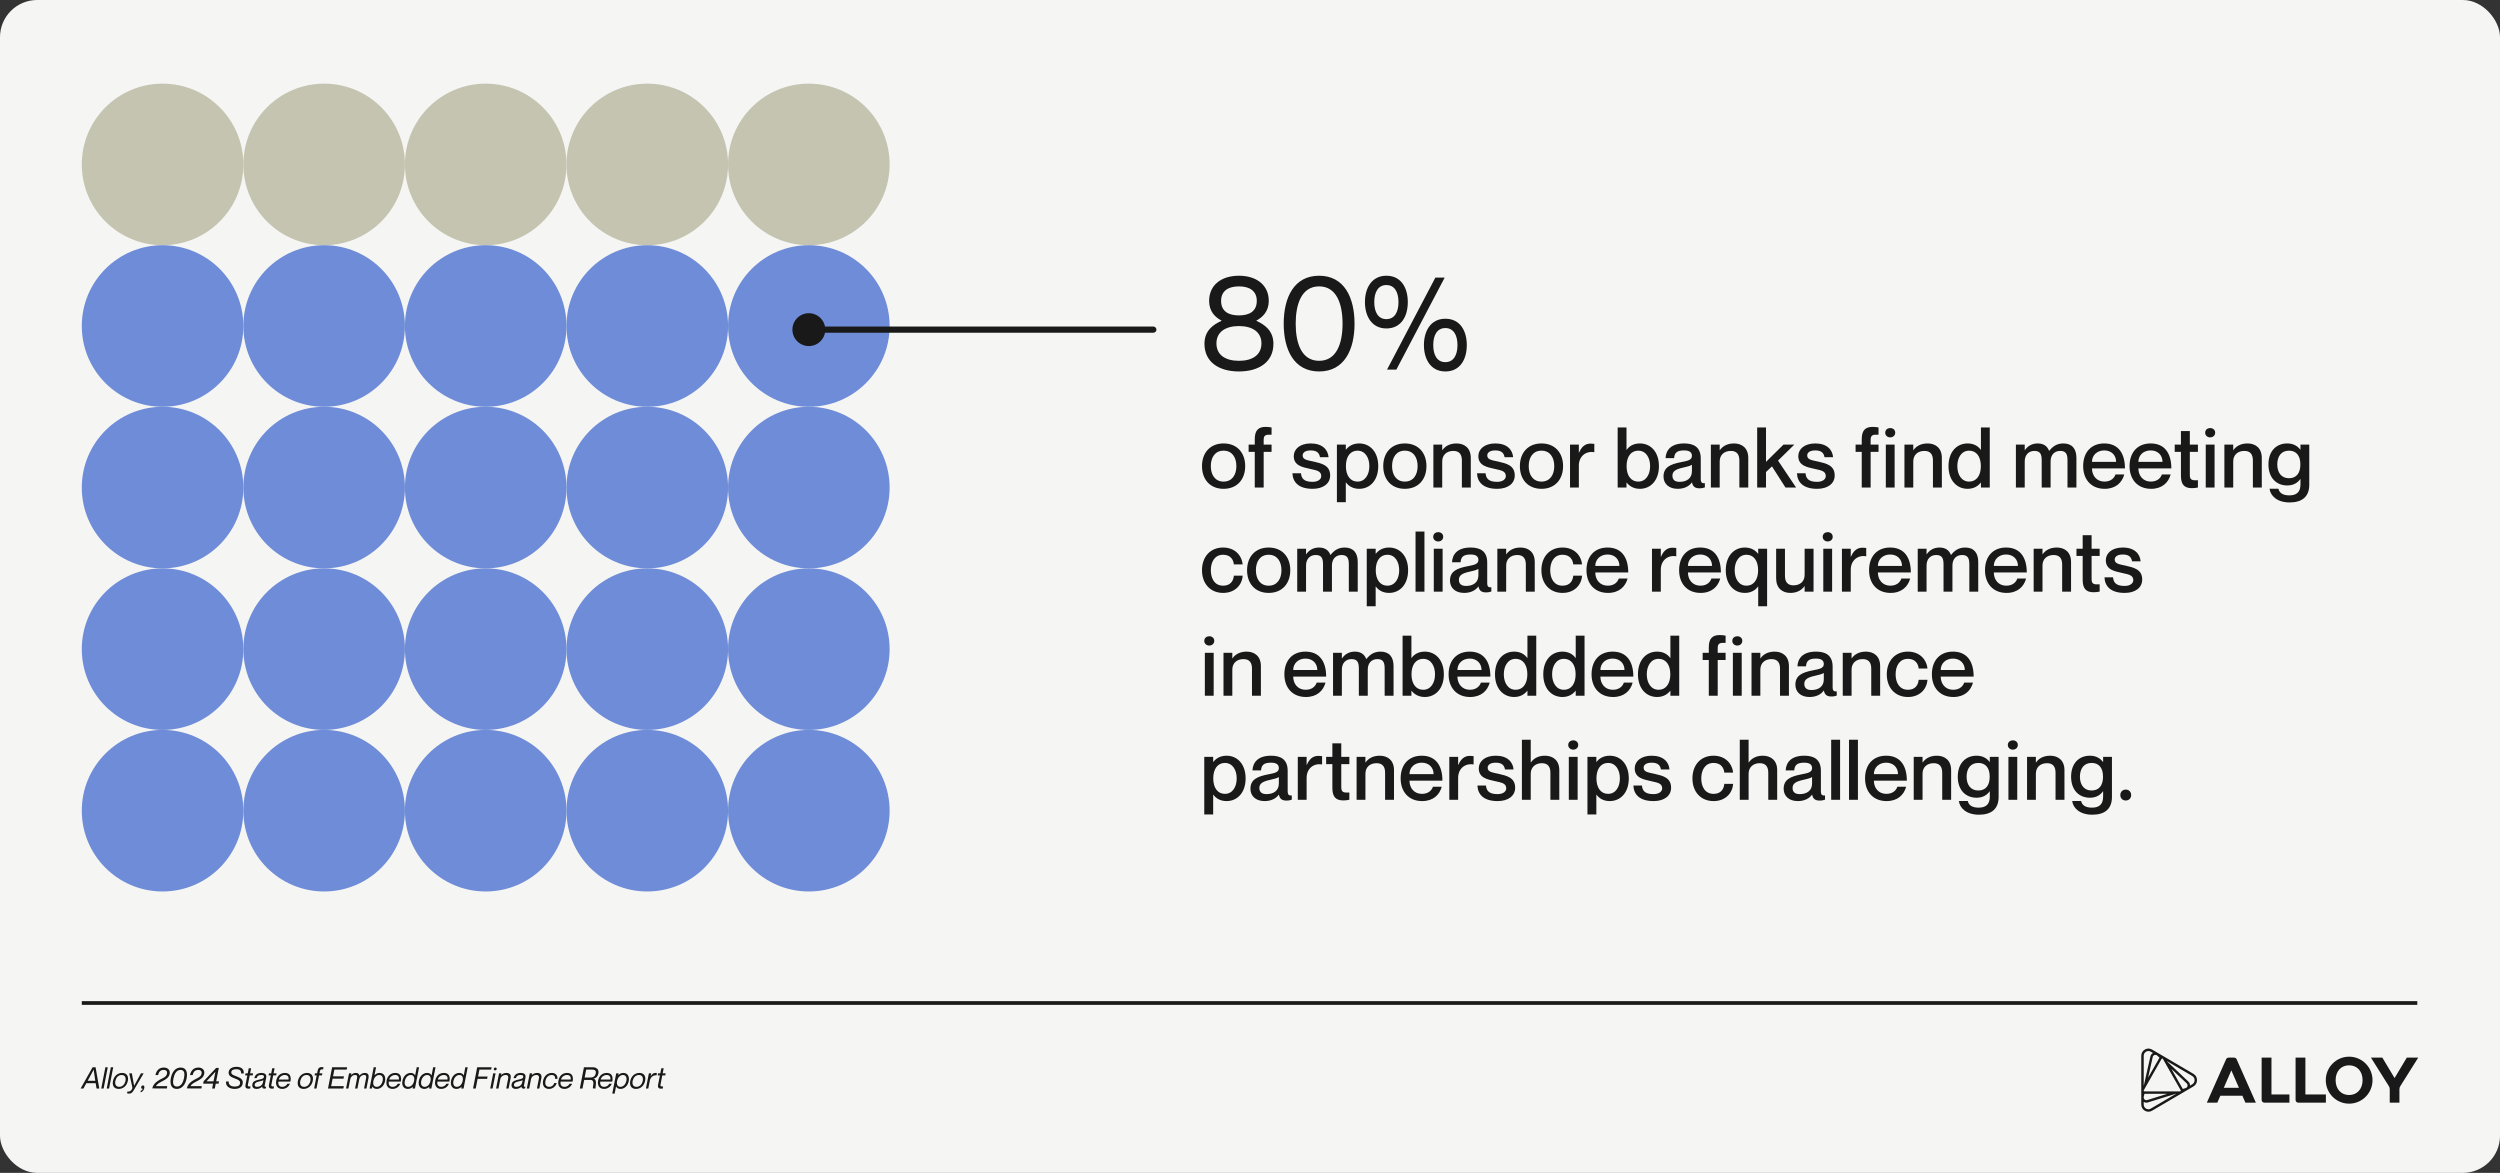
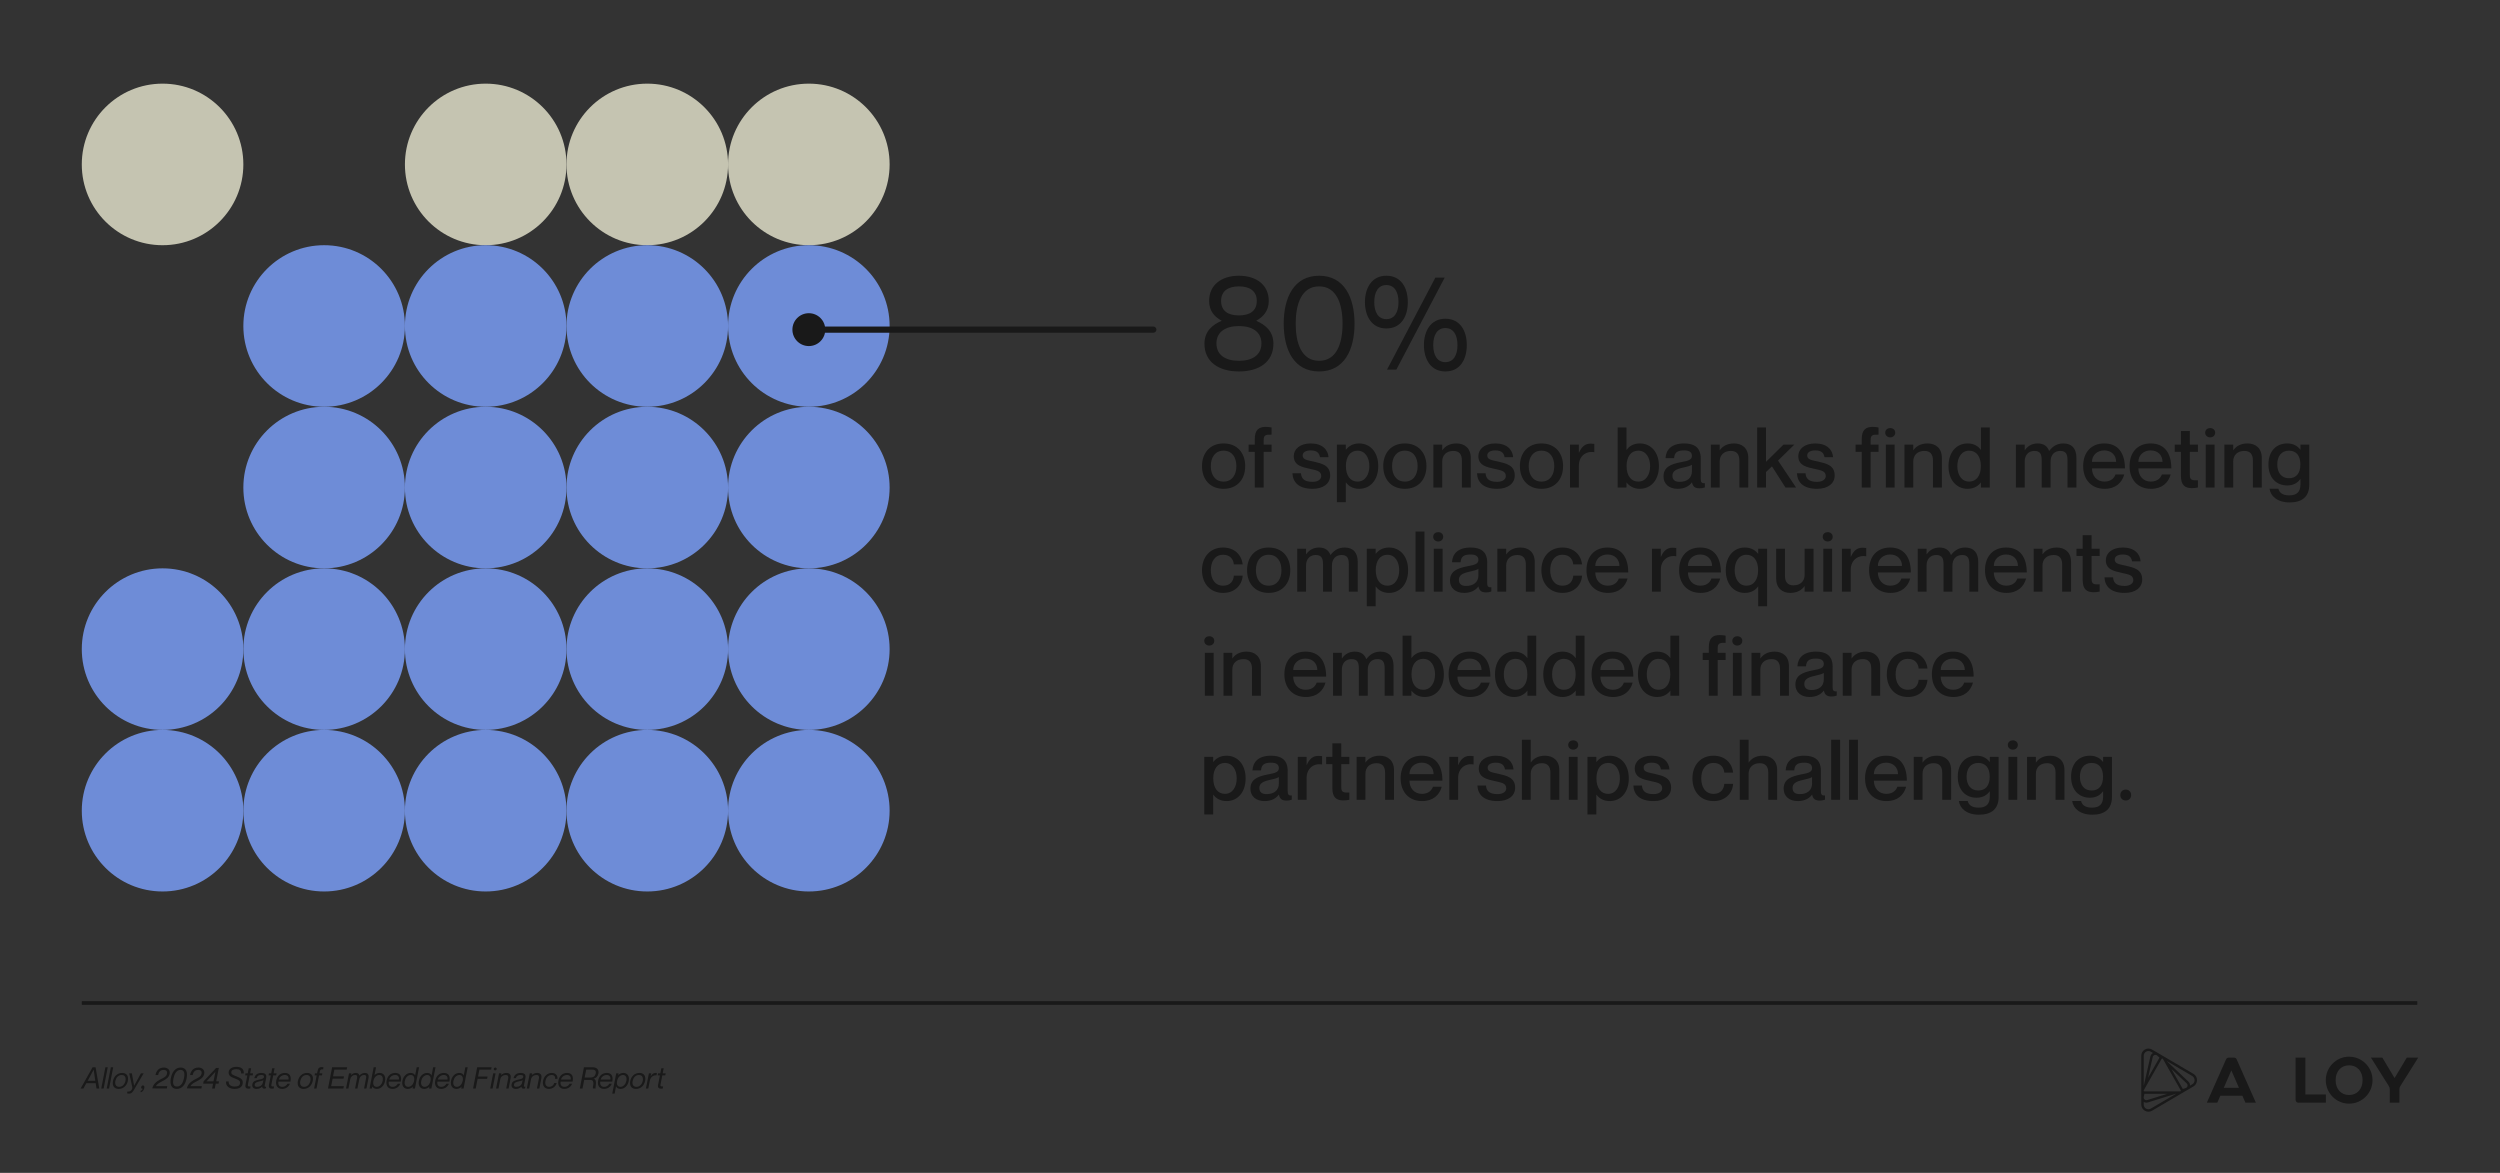
<svg xmlns="http://www.w3.org/2000/svg" width="1345" height="631" viewBox="0 0 1345 631" fill="none">
  <rect x="0" y="0" width="1345" height="631" fill="#333333" stroke="none" />
-   <rect width="1345" height="631" rx="20" fill="#F5F5F3" />
  <path d="M1263.82 589.123C1259.48 589.123 1256.56 585.865 1256.56 581.13C1256.56 576.394 1259.48 573.137 1263.82 573.137C1268.15 573.137 1271.07 576.394 1271.07 581.13C1271.07 585.865 1268.14 589.123 1263.82 589.123ZM1263.82 568.492C1256.88 568.492 1251.27 574.147 1251.27 581.13C1251.27 588.112 1256.88 593.768 1263.82 593.768C1270.75 593.768 1276.42 588.112 1276.42 581.13C1276.42 574.147 1270.73 568.492 1263.82 568.492Z" fill="#191919" />
-   <path d="M1222.05 569.005H1216.76V591.747C1216.76 592.561 1217.41 593.24 1218.23 593.24H1231.71V588.821H1222.05V569.005Z" fill="#191919" />
  <path d="M1240.3 569.005H1235.02V591.747C1235.02 592.561 1235.67 593.24 1236.49 593.24H1251.32V588.821H1240.3V569.005Z" fill="#191919" />
  <path d="M1196.4 585.232L1200.46 575.866L1204.55 585.232H1196.4ZM1201.96 569.005H1198.98C1198.4 569.005 1197.88 569.352 1197.64 569.879L1187.28 593.24H1192.91L1194.54 589.5H1206.4L1208.03 593.24H1213.66L1203.3 569.879C1203.06 569.352 1202.54 569.005 1201.96 569.005Z" fill="#191919" />
  <path d="M1294.85 569.005L1288.28 579.999L1281.7 569.005H1275.57L1285.22 584.372C1285.52 584.855 1285.68 585.398 1285.68 585.971V593.24H1290.89V585.971C1290.89 585.398 1291.05 584.855 1291.35 584.372L1301 569.005H1294.85Z" fill="#191919" />
  <path d="M1154.58 565.808C1155.37 565.34 1156.32 565.34 1157.12 565.808L1158.32 566.516C1157.61 566.893 1157.11 567.557 1156.91 568.371L1153.44 583.754L1153.32 583.965V568.024C1153.31 567.105 1153.78 566.275 1154.58 565.808ZM1153.37 586.936C1153.34 586.876 1153.26 586.71 1153.37 586.529L1156.3 581.356L1162.78 569.955L1162.92 569.698C1163.03 569.517 1163.21 569.487 1163.28 569.487C1163.36 569.487 1163.53 569.502 1163.64 569.698L1164.94 571.991L1173.06 586.272L1173.21 586.529C1173.26 586.604 1173.27 586.665 1173.27 586.74C1173.27 586.83 1173.24 586.906 1173.21 586.951C1173.18 587.011 1173.08 587.162 1172.86 587.162H1170.24H1154.02H1153.72C1153.51 587.147 1153.41 586.996 1153.37 586.936ZM1174.34 585.865L1168.21 575.082L1176.45 582.864C1176.83 583.226 1177 583.769 1176.88 584.297C1176.76 584.825 1176.39 585.232 1175.88 585.398L1174.34 585.865ZM1178.23 584.056C1178.26 583.241 1177.95 582.457 1177.35 581.884L1165.98 571.146L1165.86 570.92L1179.43 578.898C1180.22 579.365 1180.69 580.195 1180.69 581.13C1180.69 582.065 1180.22 582.894 1179.43 583.362L1178.23 584.056ZM1161.8 569.02C1161.8 569.02 1161.8 569.035 1161.8 569.02L1155.67 579.818L1158.17 568.673C1158.29 568.145 1158.66 567.738 1159.17 567.587C1159.67 567.421 1160.21 567.557 1160.59 567.919L1161.8 569.02ZM1153.71 588.474C1153.72 588.474 1153.72 588.474 1153.71 588.474H1165.97L1155.21 591.837C1154.7 592.003 1154.17 591.867 1153.77 591.506C1153.38 591.144 1153.22 590.601 1153.34 590.073L1153.71 588.474ZM1153.31 592.802C1153.99 593.24 1154.81 593.36 1155.59 593.104L1170.44 588.474H1170.69L1157.11 596.437C1156.32 596.904 1155.37 596.904 1154.57 596.437C1153.78 595.969 1153.31 595.14 1153.31 594.205V592.802ZM1157.77 564.646C1156.57 563.938 1155.13 563.938 1153.93 564.646C1152.71 565.355 1152 566.622 1152 568.024V586.71V586.725V586.74V594.205C1152 595.623 1152.71 596.874 1153.93 597.583C1155.13 598.292 1156.57 598.292 1157.77 597.583L1173.69 588.248C1173.7 588.233 1173.72 588.233 1173.73 588.218L1180.08 584.493C1181.29 583.784 1182 582.517 1182 581.115C1182 579.697 1181.29 578.43 1180.08 577.737L1164.16 568.386C1164.14 568.386 1164.14 568.371 1164.13 568.371L1157.77 564.646Z" fill="#191919" />
  <path d="M44 539.615L1300.5 539.615" stroke="#191919" stroke-width="2" />
  <path d="M51.936 585.615L51.488 582.751H46.448L44.88 585.615H43.376L49.824 574.175H51.424L53.408 585.615H51.936ZM50.368 575.503L47.168 581.471H51.264L50.4 575.503H50.368ZM54.471 585.615L56.695 574.175H57.975L55.751 585.615H54.471ZM57.408 585.615L59.633 574.175H60.913L58.688 585.615H57.408ZM63.878 585.839C61.414 585.839 60.294 584.127 60.774 581.631C61.27 579.039 63.174 577.231 65.702 577.231C68.15 577.231 69.27 578.943 68.79 581.439C68.294 584.031 66.39 585.839 63.878 585.839ZM64.134 584.719C65.926 584.719 67.078 583.327 67.478 581.631C67.878 579.839 67.302 578.351 65.446 578.351C63.638 578.351 62.486 579.743 62.086 581.439C61.686 583.231 62.262 584.719 64.134 584.719ZM75.822 577.455H77.278L72.078 586.335C71.55 587.215 70.926 588.367 69.47 588.367C68.91 588.367 68.574 588.255 68.366 588.191L68.526 587.247H68.67C69.358 587.311 69.886 587.231 70.398 586.735C70.814 586.399 71.326 585.695 71.182 584.895L69.518 577.455H70.942L72.142 584.111H72.174L75.822 577.455ZM76.802 585.679C76.257 585.887 75.826 585.551 75.969 584.799C76.082 584.239 76.481 583.967 76.93 583.967C77.553 583.967 77.793 584.511 77.633 585.311C77.474 586.111 76.913 587.439 75.618 587.663L75.698 586.831C76.225 586.719 76.641 586.255 76.802 585.679ZM88.185 574.335C90.105 574.335 91.689 575.583 91.273 577.743C90.553 581.487 85.145 581.711 83.913 584.335H89.993L89.737 585.615L81.929 585.567C82.313 583.567 83.849 582.031 86.089 580.815C88.409 579.647 89.545 579.231 89.865 577.567C90.041 576.687 89.705 575.615 88.057 575.615C86.073 575.615 85.369 576.959 85.065 578.383H83.641C84.089 576.095 85.481 574.335 88.185 574.335ZM95.112 585.839C92.056 585.839 91.304 583.183 91.928 579.999C92.52 576.911 94.216 574.335 97.208 574.335C100.264 574.335 101.016 577.007 100.392 580.191C99.8 583.279 98.104 585.839 95.112 585.839ZM95.224 584.559C97.368 584.559 98.52 582.399 99 579.999C99.448 577.695 99.336 575.615 97.112 575.615C94.952 575.615 93.8 577.791 93.32 580.191C92.872 582.495 92.984 584.559 95.224 584.559ZM106.779 574.335C108.699 574.335 110.283 575.583 109.867 577.743C109.147 581.487 103.739 581.711 102.507 584.335H108.587L108.331 585.615L100.523 585.567C100.907 583.567 102.443 582.031 104.683 580.815C107.003 579.647 108.139 579.231 108.459 577.567C108.635 576.687 108.299 575.615 106.651 575.615C104.667 575.615 103.963 576.959 103.659 578.383H102.235C102.683 576.095 104.075 574.335 106.779 574.335ZM116.068 583.023L115.556 585.615H114.116L114.628 583.023H109.3L109.54 581.743L116.26 574.559H117.716L116.308 581.743H117.828L117.588 583.023H116.068ZM114.868 581.743L115.892 576.639L111.108 581.743H114.868ZM126.925 578.959C129.405 579.919 131.037 580.703 130.525 583.199C130.189 584.815 128.717 585.839 126.173 585.839C123.437 585.839 121.277 584.351 121.629 581.823H123.037C122.893 583.391 123.917 584.559 126.285 584.559C127.981 584.559 128.893 584.079 129.117 583.007C129.405 581.647 128.653 581.071 126.237 580.159C124.637 579.551 122.605 578.815 123.053 576.543C123.389 574.783 125.133 573.951 127.293 573.951C129.773 573.951 131.405 575.247 131.133 577.519H129.725C129.821 575.983 128.973 575.231 127.197 575.231C125.869 575.231 124.669 575.583 124.477 576.575C124.205 578.047 125.421 578.383 126.925 578.959ZM136.169 577.455L135.945 578.575H134.345L133.385 583.535C133.193 584.463 133.657 584.575 134.761 584.495L134.617 585.631C134.313 585.695 133.977 585.711 133.673 585.711C132.553 585.711 131.769 585.231 132.089 583.567L133.065 578.575H131.865L132.089 577.455H133.289L133.817 574.735H135.097L134.569 577.455H136.169ZM143.206 579.855L142.438 583.823C142.31 584.463 142.326 584.767 143.174 584.671L142.998 585.535C142.758 585.631 142.534 585.695 142.278 585.695C141.542 585.695 141.094 585.455 141.046 584.591C140.358 585.343 139.334 585.839 138.038 585.839C136.358 585.839 135.478 584.847 135.766 583.327C136.102 581.615 137.526 581.247 139.686 580.767C141.142 580.447 141.846 580.255 142.006 579.439C142.118 578.847 141.91 578.351 140.63 578.351C139.046 578.351 138.406 578.847 138.086 580.031H136.822C137.206 578.367 138.374 577.231 140.71 577.231C142.294 577.231 143.59 577.887 143.206 579.855ZM141.43 582.415L141.718 581.135C141.43 581.375 140.614 581.583 139.75 581.759C138.07 582.095 137.19 582.527 137.03 583.391C136.87 584.239 137.382 584.719 138.246 584.719C139.798 584.719 141.078 583.967 141.43 582.415ZM148.794 577.455L148.57 578.575H146.97L146.01 583.535C145.818 584.463 146.282 584.575 147.386 584.495L147.242 585.631C146.938 585.695 146.602 585.711 146.298 585.711C145.178 585.711 144.394 585.231 144.714 583.567L145.69 578.575H144.49L144.714 577.455H145.914L146.442 574.735H147.722L147.194 577.455H148.794ZM151.851 584.719C153.515 584.719 154.363 583.615 154.619 583.055H155.979C155.307 584.687 153.819 585.839 151.819 585.839C149.307 585.839 148.107 583.967 148.619 581.359C149.147 578.687 150.939 577.231 153.291 577.231C155.883 577.231 156.827 579.023 156.251 581.919H149.803C149.515 583.391 150.107 584.719 151.851 584.719ZM153.211 578.351C151.643 578.351 150.283 579.487 150.027 580.799H155.211C155.467 579.391 154.811 578.351 153.211 578.351ZM163.363 585.839C160.899 585.839 159.779 584.127 160.259 581.631C160.755 579.039 162.659 577.231 165.187 577.231C167.635 577.231 168.755 578.943 168.275 581.439C167.779 584.031 165.875 585.839 163.363 585.839ZM163.619 584.719C165.411 584.719 166.563 583.327 166.963 581.631C167.363 579.839 166.787 578.351 164.931 578.351C163.123 578.351 161.971 579.743 161.571 581.439C161.171 583.231 161.747 584.719 163.619 584.719ZM174.024 574.191L173.88 575.295C172.808 575.215 172.264 575.423 172.088 576.351L171.88 577.455H173.432L173.208 578.575H171.656L170.28 585.615H169L170.376 578.575H169.24L169.464 577.455H170.6L170.856 576.127C171.176 574.463 172.04 574.079 173.096 574.079C173.416 574.079 173.752 574.127 174.024 574.191ZM179.883 575.455L179.179 579.055H185.051L184.811 580.335H178.939L178.155 584.335H184.987L184.731 585.615H176.459L178.683 574.175H186.763L186.523 575.455H179.883ZM196.269 577.231C197.949 577.231 198.589 578.255 198.253 579.967L197.149 585.615H195.869L196.925 580.191C197.133 579.135 197.117 578.351 195.869 578.351C194.557 578.351 193.533 579.311 193.293 580.575L192.301 585.615H191.021L192.077 580.191C192.285 579.135 192.269 578.351 191.021 578.351C189.709 578.351 188.685 579.311 188.445 580.575L187.453 585.615H186.173L187.773 577.455H189.053L188.845 578.431L188.877 578.399C189.421 577.823 190.221 577.231 191.421 577.231C192.621 577.231 193.213 577.775 193.357 578.687L193.405 578.607C194.125 577.839 195.069 577.231 196.269 577.231ZM204.254 577.231C206.334 577.231 207.678 578.895 207.15 581.631C206.638 584.271 204.734 585.839 202.718 585.839C201.374 585.839 200.718 585.199 200.366 584.575L200.302 584.607L200.094 585.615H198.814L201.038 574.175H202.318L201.47 578.511L201.502 578.479C202.11 577.775 202.974 577.231 204.254 577.231ZM202.67 584.719C204.382 584.719 205.582 583.087 205.902 581.439C206.206 579.887 205.694 578.351 204.046 578.351C202.494 578.351 201.262 579.663 200.878 581.631C200.51 583.503 201.182 584.719 202.67 584.719ZM211.226 584.719C212.89 584.719 213.738 583.615 213.994 583.055H215.354C214.682 584.687 213.194 585.839 211.194 585.839C208.682 585.839 207.482 583.967 207.994 581.359C208.522 578.687 210.314 577.231 212.666 577.231C215.258 577.231 216.202 579.023 215.626 581.919H209.178C208.89 583.391 209.482 584.719 211.226 584.719ZM212.586 578.351C211.018 578.351 209.658 579.487 209.402 580.799H214.586C214.842 579.391 214.186 578.351 212.586 578.351ZM223.359 578.511L224.191 574.175H225.47L223.247 585.615H221.967L222.175 584.607L222.159 584.639C221.551 585.263 220.687 585.839 219.407 585.839C217.327 585.839 215.982 584.175 216.511 581.439C217.023 578.799 218.927 577.231 220.943 577.231C222.287 577.231 222.943 577.839 223.295 578.543L223.359 578.511ZM219.615 584.719C221.167 584.719 222.399 583.407 222.783 581.439C223.151 579.567 222.479 578.351 220.991 578.351C219.279 578.351 218.079 579.983 217.759 581.631C217.455 583.183 217.967 584.719 219.615 584.719ZM232.202 578.511L233.034 574.175H234.314L232.09 585.615H230.81L231.018 584.607L231.002 584.639C230.394 585.263 229.53 585.839 228.25 585.839C226.17 585.839 224.826 584.175 225.354 581.439C225.866 578.799 227.77 577.231 229.786 577.231C231.13 577.231 231.786 577.839 232.138 578.543L232.202 578.511ZM228.458 584.719C230.01 584.719 231.242 583.407 231.626 581.439C231.994 579.567 231.322 578.351 229.834 578.351C228.122 578.351 226.922 579.983 226.602 581.631C226.298 583.183 226.81 584.719 228.458 584.719ZM237.382 584.719C239.046 584.719 239.894 583.615 240.15 583.055H241.51C240.838 584.687 239.35 585.839 237.35 585.839C234.838 585.839 233.638 583.967 234.15 581.359C234.678 578.687 236.47 577.231 238.822 577.231C241.414 577.231 242.358 579.023 241.782 581.919H235.334C235.046 583.391 235.638 584.719 237.382 584.719ZM238.742 578.351C237.174 578.351 235.814 579.487 235.558 580.799H240.742C240.998 579.391 240.342 578.351 238.742 578.351ZM249.515 578.511L250.347 574.175H251.627L249.403 585.615H248.123L248.331 584.607L248.315 584.639C247.707 585.263 246.843 585.839 245.563 585.839C243.483 585.839 242.139 584.175 242.667 581.439C243.179 578.799 245.083 577.231 247.099 577.231C248.443 577.231 249.099 577.839 249.451 578.543L249.515 578.511ZM245.771 584.719C247.323 584.719 248.555 583.407 248.939 581.439C249.307 579.567 248.635 578.351 247.147 578.351C245.435 578.351 244.235 579.983 243.915 581.631C243.611 583.183 244.123 584.719 245.771 584.719ZM257.93 575.455L257.21 579.167H262.314L262.058 580.447H256.954L255.946 585.615H254.506L256.73 574.175H264.49L264.25 575.455H257.93ZM266.363 575.871C265.963 575.871 265.547 575.551 265.643 575.007C265.739 574.559 266.187 574.335 266.507 574.335C266.907 574.335 267.323 574.655 267.211 575.199C267.131 575.647 266.683 575.871 266.363 575.871ZM263.739 585.615L265.339 577.455H266.619L265.019 585.615H263.739ZM272.46 577.231C273.98 577.231 275.1 578.095 274.732 579.967L273.628 585.615H272.348L273.404 580.191C273.612 579.135 273.308 578.351 272.06 578.351C270.588 578.351 269.404 579.311 269.164 580.575L268.172 585.615H266.892L268.492 577.455H269.772L269.564 578.431L269.596 578.399C270.14 577.823 271.1 577.231 272.46 577.231ZM282.69 579.855L281.922 583.823C281.794 584.463 281.81 584.767 282.658 584.671L282.482 585.535C282.242 585.631 282.018 585.695 281.762 585.695C281.026 585.695 280.578 585.455 280.53 584.591C279.842 585.343 278.818 585.839 277.522 585.839C275.842 585.839 274.962 584.847 275.25 583.327C275.586 581.615 277.01 581.247 279.17 580.767C280.626 580.447 281.33 580.255 281.49 579.439C281.602 578.847 281.394 578.351 280.114 578.351C278.53 578.351 277.89 578.847 277.57 580.031H276.306C276.69 578.367 277.858 577.231 280.194 577.231C281.778 577.231 283.074 577.887 282.69 579.855ZM280.914 582.415L281.202 581.135C280.914 581.375 280.098 581.583 279.234 581.759C277.554 582.095 276.674 582.527 276.514 583.391C276.354 584.239 276.866 584.719 277.73 584.719C279.282 584.719 280.562 583.967 280.914 582.415ZM288.991 577.231C290.511 577.231 291.631 578.095 291.263 579.967L290.159 585.615H288.879L289.935 580.191C290.143 579.135 289.839 578.351 288.591 578.351C287.119 578.351 285.935 579.311 285.695 580.575L284.703 585.615H283.423L285.023 577.455H286.303L286.095 578.431L286.127 578.399C286.671 577.823 287.631 577.231 288.991 577.231ZM299.91 580.447H298.662C298.758 579.455 298.406 578.351 296.806 578.351C294.838 578.351 293.734 579.983 293.43 581.567C293.142 583.055 293.526 584.719 295.43 584.719C297.11 584.719 297.974 583.535 298.214 582.655H299.494C299.014 584.511 297.334 585.839 295.35 585.839C292.934 585.839 291.67 584.047 292.182 581.439C292.678 578.927 294.534 577.231 296.886 577.231C298.934 577.231 300.07 578.623 299.91 580.447ZM303.663 584.719C305.327 584.719 306.175 583.615 306.431 583.055H307.791C307.119 584.687 305.631 585.839 303.631 585.839C301.119 585.839 299.919 583.967 300.431 581.359C300.959 578.687 302.751 577.231 305.103 577.231C307.695 577.231 308.639 579.023 308.063 581.919H301.615C301.327 583.391 301.919 584.719 303.663 584.719ZM305.023 578.351C303.455 578.351 302.095 579.487 301.839 580.799H307.023C307.279 579.391 306.623 578.351 305.023 578.351ZM313.383 585.615H311.943L314.167 574.175H318.775C321.031 574.175 322.343 575.439 321.943 577.519C321.623 579.119 320.711 579.999 319.399 580.319L319.303 580.351C321.751 580.847 319.943 585.343 320.503 585.535L320.519 585.615L319.015 585.583C318.599 585.103 320.503 580.991 317.607 580.991H314.295L313.383 585.615ZM318.263 575.455H315.367L314.535 579.711H317.367C318.551 579.711 320.103 579.519 320.503 577.487C320.887 575.551 319.447 575.455 318.263 575.455ZM325.007 584.719C326.671 584.719 327.519 583.615 327.775 583.055H329.135C328.463 584.687 326.975 585.839 324.975 585.839C322.463 585.839 321.263 583.967 321.775 581.359C322.303 578.687 324.095 577.231 326.447 577.231C329.039 577.231 329.983 579.023 329.407 581.919H322.959C322.671 583.391 323.263 584.719 325.007 584.719ZM326.367 578.351C324.799 578.351 323.439 579.487 323.183 580.799H328.367C328.623 579.391 327.967 578.351 326.367 578.351ZM335.396 577.231C337.444 577.231 338.788 578.895 338.26 581.631C337.748 584.271 335.844 585.839 333.86 585.839C332.484 585.839 331.828 585.231 331.476 584.527L331.412 584.559L330.676 588.367H329.396L331.524 577.455H332.804L332.596 578.463L332.612 578.431C333.22 577.807 334.084 577.231 335.396 577.231ZM333.78 584.719C335.492 584.719 336.692 583.087 337.012 581.439C337.316 579.887 336.804 578.351 335.156 578.351C333.604 578.351 332.372 579.663 331.988 581.631C331.62 583.503 332.292 584.719 333.78 584.719ZM342.175 585.839C339.711 585.839 338.591 584.127 339.071 581.631C339.567 579.039 341.471 577.231 343.999 577.231C346.447 577.231 347.567 578.943 347.087 581.439C346.591 584.031 344.687 585.839 342.175 585.839ZM342.431 584.719C344.223 584.719 345.375 583.327 345.775 581.631C346.175 579.839 345.599 578.351 343.743 578.351C341.935 578.351 340.783 579.743 340.383 581.439C339.983 583.231 340.559 584.719 342.431 584.719ZM352.637 577.231C352.973 577.231 353.197 577.247 353.405 577.279L353.197 578.559C351.469 578.271 349.965 579.567 349.629 581.311L348.781 585.615H347.501L349.101 577.455H350.381L350.045 579.071L350.093 579.023C350.733 577.951 351.501 577.231 352.637 577.231ZM358.138 577.455L357.914 578.575H356.314L355.354 583.535C355.162 584.463 355.626 584.575 356.73 584.495L356.586 585.631C356.282 585.695 355.946 585.711 355.642 585.711C354.522 585.711 353.738 585.231 354.058 583.567L355.034 578.575H353.834L354.058 577.455H355.258L355.786 574.735H357.066L356.538 577.455H358.138Z" fill="#191919" />
  <path d="M658.294 262.987C651.059 262.987 646.673 257.968 646.673 250.778C646.673 243.589 651.059 238.569 658.294 238.569C665.529 238.569 669.915 243.589 669.915 250.778C669.915 257.968 665.529 262.987 658.294 262.987ZM658.294 259.099C662.816 259.099 665.167 255.526 665.167 250.778C665.167 245.985 662.816 242.458 658.294 242.458C653.772 242.458 651.421 245.985 651.421 250.778C651.421 255.526 653.772 259.099 658.294 259.099ZM684.105 229.978V233.866C681.03 233.731 679.855 234.047 679.855 236.67V239.202H684.105V243.091H679.855V262.309H675.061V243.091H671.76V239.202H675.061V236.263C675.061 231.379 677.141 229.661 680.94 229.661C682.116 229.661 683.156 229.797 684.105 229.978ZM706.759 248.336C711.009 249.331 715.622 250.281 715.622 255.798C715.622 260.229 711.823 262.987 706.216 262.987C698.755 262.987 695.544 259.506 695.318 254.622H699.931C700.157 257.109 701.242 259.234 706.126 259.234C709.427 259.234 710.828 257.606 710.828 256.159C710.828 253.265 708.07 253.039 704.679 252.225C701.016 251.366 696.042 250.643 696.042 245.397C696.042 241.599 699.388 238.569 705.176 238.569C711.461 238.569 714.446 241.961 714.762 245.985H710.15C709.834 244.176 708.929 242.322 705.221 242.322C702.372 242.322 700.835 243.408 700.835 245.036C700.835 247.387 703.412 247.568 706.759 248.336ZM731.236 238.569C737.114 238.569 741.5 243.182 741.5 250.778C741.5 258.375 737.114 262.987 731.236 262.987C727.618 262.987 725.357 261.269 724.136 259.551H724.046V270.177H719.253V239.202H724.046V241.915H724.136C725.357 240.288 727.618 238.569 731.236 238.569ZM730.331 259.099C734.492 259.099 736.707 255.3 736.707 250.778C736.707 246.256 734.492 242.458 730.331 242.458C726.488 242.458 724.091 245.623 724.091 250.778C724.091 255.888 726.488 259.099 730.331 259.099ZM755.806 262.987C748.571 262.987 744.185 257.968 744.185 250.778C744.185 243.589 748.571 238.569 755.806 238.569C763.041 238.569 767.427 243.589 767.427 250.778C767.427 257.968 763.041 262.987 755.806 262.987ZM755.806 259.099C760.328 259.099 762.679 255.526 762.679 250.778C762.679 245.985 760.328 242.458 755.806 242.458C751.284 242.458 748.933 245.985 748.933 250.778C748.933 255.526 751.284 259.099 755.806 259.099ZM783.596 238.569C787.892 238.569 791.283 241.056 791.283 246.347V262.309H786.49V247.703C786.49 244.583 785.179 242.594 781.923 242.594C778.26 242.594 775.909 244.809 775.909 248.246V262.309H771.161V239.202H775.909V242.187H775.999C777.22 240.378 779.617 238.569 783.596 238.569ZM806.07 248.336C810.321 249.331 814.933 250.281 814.933 255.798C814.933 260.229 811.135 262.987 805.528 262.987C798.067 262.987 794.856 259.506 794.63 254.622H799.242C799.468 257.109 800.554 259.234 805.437 259.234C808.738 259.234 810.14 257.606 810.14 256.159C810.14 253.265 807.382 253.039 803.99 252.225C800.328 251.366 795.353 250.643 795.353 245.397C795.353 241.599 798.7 238.569 804.488 238.569C810.773 238.569 813.758 241.961 814.074 245.985H809.462C809.145 244.176 808.241 242.322 804.533 242.322C801.684 242.322 800.147 243.408 800.147 245.036C800.147 247.387 802.724 247.568 806.07 248.336ZM829.318 262.987C822.083 262.987 817.697 257.968 817.697 250.778C817.697 243.589 822.083 238.569 829.318 238.569C836.553 238.569 840.939 243.589 840.939 250.778C840.939 257.968 836.553 262.987 829.318 262.987ZM829.318 259.099C833.84 259.099 836.191 255.526 836.191 250.778C836.191 245.985 833.84 242.458 829.318 242.458C824.796 242.458 822.445 245.985 822.445 250.778C822.445 255.526 824.796 259.099 829.318 259.099ZM855.661 238.66C856.475 238.66 857.063 238.705 857.741 238.795V243.272H857.651C853.084 242.503 849.421 245.578 849.421 250.507V262.309H844.673V239.202H849.421V243.543H849.511C850.732 240.649 852.631 238.66 855.661 238.66ZM882.244 238.569C888.123 238.569 892.509 243.182 892.509 250.778C892.509 258.375 888.123 262.987 882.244 262.987C878.627 262.987 876.366 261.224 875.145 259.641H875.054V262.309H870.306V229.978H875.054V242.006H875.145C876.366 240.242 878.627 238.569 882.244 238.569ZM881.385 259.099C885.545 259.099 887.761 255.3 887.761 250.778C887.761 246.256 885.545 242.458 881.385 242.458C877.496 242.458 875.1 245.623 875.1 250.778C875.1 255.888 877.496 259.099 881.385 259.099ZM910.255 245.262C910.255 243.589 909.26 242.322 906.095 242.322C902.297 242.322 900.895 243.498 900.669 246.483H896.056C896.282 242.051 899.131 238.569 906.095 238.569C911.205 238.569 915.003 240.514 915.003 246.663V257.652C915.003 259.279 915.365 260.139 917.219 259.958V262.219C916.133 262.626 915.365 262.716 914.46 262.716C911.928 262.716 910.752 261.812 910.3 259.551H910.21C908.763 261.586 906.14 262.987 902.568 262.987C897.865 262.987 894.971 260.274 894.971 256.385C894.971 251.321 898.724 249.738 904.512 248.608C908.085 247.93 910.255 247.477 910.255 245.262ZM903.608 259.234C907.542 259.234 910.255 257.29 910.255 253.537V250.055C909.486 250.597 907.632 251.14 905.417 251.592C901.483 252.451 899.764 253.582 899.764 255.933C899.764 258.059 901.03 259.234 903.608 259.234ZM932.883 238.569C937.179 238.569 940.57 241.056 940.57 246.347V262.309H935.777V247.703C935.777 244.583 934.466 242.594 931.21 242.594C927.547 242.594 925.196 244.809 925.196 248.246V262.309H920.448V239.202H925.196V242.187H925.286C926.507 240.378 928.904 238.569 932.883 238.569ZM945.364 262.309V229.978H950.112V248.472L959.518 239.202H965.351L956.578 247.794L966.3 262.309H960.603L953.323 250.914L950.112 253.944V262.309H945.364ZM978.198 248.336C982.449 249.331 987.061 250.281 987.061 255.798C987.061 260.229 983.263 262.987 977.656 262.987C970.195 262.987 966.984 259.506 966.758 254.622H971.37C971.596 257.109 972.682 259.234 977.565 259.234C980.866 259.234 982.268 257.606 982.268 256.159C982.268 253.265 979.51 253.039 976.118 252.225C972.456 251.366 967.481 250.643 967.481 245.397C967.481 241.599 970.828 238.569 976.616 238.569C982.901 238.569 985.885 241.961 986.202 245.985H981.59C981.273 244.176 980.369 242.322 976.661 242.322C973.812 242.322 972.275 243.408 972.275 245.036C972.275 247.387 974.852 247.568 978.198 248.336ZM1010.65 229.978V233.866C1007.58 233.731 1006.4 234.047 1006.4 236.67V239.202H1010.65V243.091H1006.4V262.309H1001.61V243.091H998.309V239.202H1001.61V236.263C1001.61 231.379 1003.69 229.661 1007.49 229.661C1008.66 229.661 1009.7 229.797 1010.65 229.978ZM1016.92 235.313C1015.61 235.313 1014.25 234.409 1014.25 232.781C1014.25 231.153 1015.61 230.294 1016.92 230.294C1018.32 230.294 1019.63 231.153 1019.63 232.781C1019.63 234.409 1018.32 235.313 1016.92 235.313ZM1014.57 262.309V239.202H1019.31V262.309H1014.57ZM1037.03 238.569C1041.33 238.569 1044.72 241.056 1044.72 246.347V262.309H1039.92V247.703C1039.92 244.583 1038.61 242.594 1035.36 242.594C1031.69 242.594 1029.34 244.809 1029.34 248.246V262.309H1024.59V239.202H1029.34V242.187H1029.43C1030.65 240.378 1033.05 238.569 1037.03 238.569ZM1065.74 242.006V229.978H1070.49V262.309H1065.74V259.641H1065.65C1064.43 261.224 1062.17 262.987 1058.6 262.987C1052.68 262.987 1048.29 258.375 1048.29 250.778C1048.29 243.182 1052.68 238.569 1058.6 238.569C1062.17 238.569 1064.43 240.242 1065.65 242.006H1065.74ZM1059.41 259.099C1063.3 259.099 1065.7 255.888 1065.7 250.778C1065.7 245.623 1063.3 242.458 1059.41 242.458C1055.25 242.458 1053.04 246.256 1053.04 250.778C1053.04 255.3 1055.25 259.099 1059.41 259.099ZM1110.05 238.569C1114.71 238.569 1117.11 241.373 1117.11 246.347V262.309H1112.31V247.703C1112.31 244.583 1111.68 242.594 1108.43 242.594C1105.21 242.594 1103.22 244.809 1103.22 248.246V262.309H1098.43V247.703C1098.43 244.583 1097.8 242.594 1094.5 242.594C1091.33 242.594 1089.3 244.809 1089.3 248.246V262.309H1084.55V239.202H1089.3V242.187H1089.39C1090.61 240.378 1092.78 238.569 1096.26 238.569C1099.52 238.569 1101.46 240.061 1102.41 242.548H1102.5C1104.22 240.333 1106.48 238.569 1110.05 238.569ZM1132.18 259.099C1136.12 259.099 1137.7 256.657 1138.11 255.255H1142.85C1141.68 259.641 1138.24 262.987 1132.32 262.987C1125.13 262.987 1120.74 258.013 1120.74 250.778C1120.74 243.272 1125.13 238.569 1132.09 238.569C1139.55 238.569 1143.22 243.769 1143.22 251.999H1125.49C1125.49 255.888 1127.98 259.099 1132.18 259.099ZM1132.09 242.322C1128.25 242.322 1125.49 244.9 1125.49 248.472H1138.47C1138.47 244.9 1135.94 242.322 1132.09 242.322ZM1157.14 259.099C1161.08 259.099 1162.66 256.657 1163.07 255.255H1167.81C1166.64 259.641 1163.2 262.987 1157.28 262.987C1150.09 262.987 1145.7 258.013 1145.7 250.778C1145.7 243.272 1150.09 238.569 1157.05 238.569C1164.51 238.569 1168.18 243.769 1168.18 251.999H1150.45C1150.45 255.888 1152.94 259.099 1157.14 259.099ZM1157.05 242.322C1153.21 242.322 1150.45 244.9 1150.45 248.472H1163.43C1163.43 244.9 1160.9 242.322 1157.05 242.322ZM1182.48 239.202V243.091H1178.13V255.617C1178.13 258.239 1179.4 258.556 1182.48 258.375V262.264C1181.53 262.49 1180.49 262.626 1179.22 262.626C1175.42 262.626 1173.34 260.907 1173.34 256.024V243.091H1170V239.202H1173.34V231.922H1178.13V239.202H1182.48ZM1189.05 235.313C1187.73 235.313 1186.38 234.409 1186.38 232.781C1186.38 231.153 1187.73 230.294 1189.05 230.294C1190.45 230.294 1191.76 231.153 1191.76 232.781C1191.76 234.409 1190.45 235.313 1189.05 235.313ZM1186.69 262.309V239.202H1191.44V262.309H1186.69ZM1209.16 238.569C1213.45 238.569 1216.84 241.056 1216.84 246.347V262.309H1212.05V247.703C1212.05 244.583 1210.74 242.594 1207.48 242.594C1203.82 242.594 1201.47 244.809 1201.47 248.246V262.309H1196.72V239.202H1201.47V242.187H1201.56C1202.78 240.378 1205.18 238.569 1209.16 238.569ZM1237.65 241.915V239.202H1242.39V260.726C1242.39 267.374 1238.37 270.313 1231.81 270.313C1225.17 270.313 1221.5 266.831 1221.01 262.942H1225.8C1226.25 264.977 1227.88 266.514 1231.63 266.514C1235.61 266.514 1237.65 264.706 1237.65 260.546V257.742H1237.56C1236.33 259.46 1234.21 261.179 1230.55 261.179C1224.76 261.179 1220.42 257.154 1220.42 249.874C1220.42 242.548 1224.76 238.569 1230.55 238.569C1234.21 238.569 1236.33 240.288 1237.56 241.915H1237.65ZM1231.45 257.29C1235.29 257.29 1237.6 254.758 1237.6 249.874C1237.6 244.99 1235.29 242.458 1231.45 242.458C1227.29 242.458 1225.17 245.578 1225.17 249.874C1225.17 254.124 1227.29 257.29 1231.45 257.29ZM668.559 303.658H663.811C663.63 301.307 662.138 298.458 658.068 298.458C653.41 298.458 651.421 302.437 651.421 306.778C651.421 311.119 653.365 315.099 658.068 315.099C662.138 315.099 663.63 312.295 663.811 309.718H668.559C668.197 315.053 664.082 318.987 658.068 318.987C651.149 318.987 646.673 314.013 646.673 306.778C646.673 299.543 651.149 294.569 658.023 294.569C664.037 294.569 667.971 298.413 668.559 303.658ZM682.548 318.987C675.313 318.987 670.927 313.968 670.927 306.778C670.927 299.589 675.313 294.569 682.548 294.569C689.783 294.569 694.169 299.589 694.169 306.778C694.169 313.968 689.783 318.987 682.548 318.987ZM682.548 315.099C687.07 315.099 689.421 311.526 689.421 306.778C689.421 301.985 687.07 298.458 682.548 298.458C678.026 298.458 675.675 301.985 675.675 306.778C675.675 311.526 678.026 315.099 682.548 315.099ZM723.406 294.569C728.064 294.569 730.46 297.373 730.46 302.347V318.309H725.667V303.703C725.667 300.583 725.034 298.594 721.778 298.594C718.568 298.594 716.578 300.809 716.578 304.246V318.309H711.785V303.703C711.785 300.583 711.152 298.594 707.851 298.594C704.686 298.594 702.651 300.809 702.651 304.246V318.309H697.903V295.202H702.651V298.187H702.741C703.962 296.378 706.133 294.569 709.615 294.569C712.87 294.569 714.815 296.061 715.764 298.548H715.855C717.573 296.333 719.834 294.569 723.406 294.569ZM747.299 294.569C753.177 294.569 757.564 299.182 757.564 306.778C757.564 314.375 753.177 318.987 747.299 318.987C743.682 318.987 741.421 317.269 740.2 315.551H740.109V326.177H735.316V295.202H740.109V297.915H740.2C741.421 296.288 743.682 294.569 747.299 294.569ZM746.395 315.099C750.555 315.099 752.77 311.3 752.77 306.778C752.77 302.256 750.555 298.458 746.395 298.458C742.551 298.458 740.154 301.623 740.154 306.778C740.154 311.888 742.551 315.099 746.395 315.099ZM761.559 318.309V285.978H766.352V318.309H761.559ZM773.73 291.313C772.418 291.313 771.062 290.409 771.062 288.781C771.062 287.153 772.418 286.294 773.73 286.294C775.132 286.294 776.443 287.153 776.443 288.781C776.443 290.409 775.132 291.313 773.73 291.313ZM771.378 318.309V295.202H776.126V318.309H771.378ZM795.378 301.262C795.378 299.589 794.383 298.322 791.218 298.322C787.42 298.322 786.018 299.498 785.792 302.483H781.18C781.406 298.051 784.254 294.569 791.218 294.569C796.328 294.569 800.126 296.514 800.126 302.663V313.652C800.126 315.279 800.488 316.139 802.342 315.958V318.219C801.257 318.626 800.488 318.716 799.584 318.716C797.051 318.716 795.876 317.812 795.423 315.551H795.333C793.886 317.586 791.263 318.987 787.691 318.987C782.988 318.987 780.094 316.274 780.094 312.385C780.094 307.321 783.847 305.738 789.635 304.608C793.208 303.93 795.378 303.477 795.378 301.262ZM788.731 315.234C792.665 315.234 795.378 313.29 795.378 309.537V306.055C794.609 306.597 792.756 307.14 790.54 307.592C786.606 308.451 784.887 309.582 784.887 311.933C784.887 314.059 786.154 315.234 788.731 315.234ZM818.006 294.569C822.302 294.569 825.693 297.056 825.693 302.347V318.309H820.9V303.703C820.9 300.583 819.589 298.594 816.333 298.594C812.67 298.594 810.319 300.809 810.319 304.246V318.309H805.571V295.202H810.319V298.187H810.41C811.63 296.378 814.027 294.569 818.006 294.569ZM851.152 303.658H846.404C846.224 301.307 844.731 298.458 840.662 298.458C836.004 298.458 834.014 302.437 834.014 306.778C834.014 311.119 835.959 315.099 840.662 315.099C844.731 315.099 846.224 312.295 846.404 309.718H851.152C850.791 315.053 846.676 318.987 840.662 318.987C833.743 318.987 829.266 314.013 829.266 306.778C829.266 299.543 833.743 294.569 840.616 294.569C846.63 294.569 850.564 298.413 851.152 303.658ZM864.961 315.099C868.895 315.099 870.477 312.657 870.884 311.255H875.632C874.457 315.641 871.02 318.987 865.096 318.987C857.907 318.987 853.52 314.013 853.52 306.778C853.52 299.272 857.907 294.569 864.87 294.569C872.331 294.569 875.994 299.769 875.994 307.999H858.268C858.268 311.888 860.755 315.099 864.961 315.099ZM864.87 298.322C861.027 298.322 858.268 300.9 858.268 304.472H871.246C871.246 300.9 868.714 298.322 864.87 298.322ZM899.753 294.66C900.567 294.66 901.155 294.705 901.833 294.795V299.272H901.743C897.175 298.503 893.513 301.578 893.513 306.507V318.309H888.765V295.202H893.513V299.543H893.603C894.824 296.649 896.723 294.66 899.753 294.66ZM914.804 315.099C918.738 315.099 920.32 312.657 920.727 311.255H925.475C924.3 315.641 920.863 318.987 914.939 318.987C907.75 318.987 903.363 314.013 903.363 306.778C903.363 299.272 907.75 294.569 914.713 294.569C922.174 294.569 925.837 299.769 925.837 307.999H908.111C908.111 311.888 910.598 315.099 914.804 315.099ZM914.713 298.322C910.87 298.322 908.111 300.9 908.111 304.472H921.089C921.089 300.9 918.557 298.322 914.713 298.322ZM945.914 297.915V295.202H950.707V326.177H945.914V315.551H945.823C944.603 317.269 942.342 318.987 938.724 318.987C932.846 318.987 928.459 314.375 928.459 306.778C928.459 299.182 932.846 294.569 938.724 294.569C942.342 294.569 944.603 296.288 945.823 297.915H945.914ZM939.628 315.099C943.472 315.099 945.869 311.888 945.869 306.778C945.869 301.623 943.472 298.458 939.628 298.458C935.468 298.458 933.253 302.256 933.253 306.778C933.253 311.3 935.468 315.099 939.628 315.099ZM970.891 309.265V295.202H975.684V318.309H970.891V315.37H970.8C969.58 317.133 967.183 318.987 963.204 318.987C958.908 318.987 955.562 316.455 955.562 311.165V295.202H960.31V309.808C960.31 312.973 961.666 314.918 964.877 314.918C968.539 314.918 970.891 312.747 970.891 309.265ZM983.282 291.313C981.97 291.313 980.614 290.409 980.614 288.781C980.614 287.153 981.97 286.294 983.282 286.294C984.683 286.294 985.995 287.153 985.995 288.781C985.995 290.409 984.683 291.313 983.282 291.313ZM980.93 318.309V295.202H985.678V318.309H980.93ZM1001.95 294.66C1002.76 294.66 1003.35 294.705 1004.03 294.795V299.272H1003.94C999.368 298.503 995.705 301.578 995.705 306.507V318.309H990.957V295.202H995.705V299.543H995.796C997.017 296.649 998.916 294.66 1001.95 294.66ZM1017 315.099C1020.93 315.099 1022.51 312.657 1022.92 311.255H1027.67C1026.49 315.641 1023.06 318.987 1017.13 318.987C1009.94 318.987 1005.56 314.013 1005.56 306.778C1005.56 299.272 1009.94 294.569 1016.91 294.569C1024.37 294.569 1028.03 299.769 1028.03 307.999H1010.3C1010.3 311.888 1012.79 315.099 1017 315.099ZM1016.91 298.322C1013.06 298.322 1010.3 300.9 1010.3 304.472H1023.28C1023.28 300.9 1020.75 298.322 1016.91 298.322ZM1057.24 294.569C1061.9 294.569 1064.29 297.373 1064.29 302.347V318.309H1059.5V303.703C1059.5 300.583 1058.87 298.594 1055.61 298.594C1052.4 298.594 1050.41 300.809 1050.41 304.246V318.309H1045.62V303.703C1045.62 300.583 1044.99 298.594 1041.69 298.594C1038.52 298.594 1036.49 300.809 1036.49 304.246V318.309H1031.74V295.202H1036.49V298.187H1036.58C1037.8 296.378 1039.97 294.569 1043.45 294.569C1046.7 294.569 1048.65 296.061 1049.6 298.548H1049.69C1051.41 296.333 1053.67 294.569 1057.24 294.569ZM1079.37 315.099C1083.3 315.099 1084.89 312.657 1085.29 311.255H1090.04C1088.87 315.641 1085.43 318.987 1079.51 318.987C1072.32 318.987 1067.93 314.013 1067.93 306.778C1067.93 299.272 1072.32 294.569 1079.28 294.569C1086.74 294.569 1090.4 299.769 1090.4 307.999H1072.68C1072.68 311.888 1075.16 315.099 1079.37 315.099ZM1079.28 298.322C1075.44 298.322 1072.68 300.9 1072.68 304.472H1085.66C1085.66 300.9 1083.12 298.322 1079.28 298.322ZM1106.55 294.569C1110.84 294.569 1114.23 297.056 1114.23 302.347V318.309H1109.44V303.703C1109.44 300.583 1108.13 298.594 1104.87 298.594C1101.21 298.594 1098.86 300.809 1098.86 304.246V318.309H1094.11V295.202H1098.86V298.187H1098.95C1100.17 296.378 1102.57 294.569 1106.55 294.569ZM1129.62 295.202V299.091H1125.28V311.617C1125.28 314.239 1126.54 314.556 1129.62 314.375V318.264C1128.67 318.49 1127.63 318.626 1126.36 318.626C1122.56 318.626 1120.48 316.907 1120.48 312.024V299.091H1117.14V295.202H1120.48V287.922H1125.28V295.202H1129.62ZM1143.65 304.336C1147.9 305.331 1152.51 306.281 1152.51 311.798C1152.51 316.229 1148.71 318.987 1143.11 318.987C1135.64 318.987 1132.43 315.506 1132.21 310.622H1136.82C1137.05 313.109 1138.13 315.234 1143.01 315.234C1146.32 315.234 1147.72 313.606 1147.72 312.159C1147.72 309.265 1144.96 309.039 1141.57 308.225C1137.9 307.366 1132.93 306.643 1132.93 301.397C1132.93 297.599 1136.28 294.569 1142.06 294.569C1148.35 294.569 1151.33 297.961 1151.65 301.985H1147.04C1146.72 300.176 1145.82 298.322 1142.11 298.322C1139.26 298.322 1137.72 299.408 1137.72 301.036C1137.72 303.387 1140.3 303.568 1143.65 304.336ZM650.562 347.313C649.25 347.313 647.894 346.409 647.894 344.781C647.894 343.153 649.25 342.294 650.562 342.294C651.963 342.294 653.275 343.153 653.275 344.781C653.275 346.409 651.963 347.313 650.562 347.313ZM648.21 374.309V351.202H652.958V374.309H648.21ZM670.673 350.569C674.968 350.569 678.36 353.056 678.36 358.347V374.309H673.567V359.703C673.567 356.583 672.255 354.594 669 354.594C665.337 354.594 662.986 356.809 662.986 360.246V374.309H658.238V351.202H662.986V354.187H663.076C664.297 352.378 666.693 350.569 670.673 350.569ZM702.436 371.099C706.37 371.099 707.953 368.657 708.36 367.255H713.108C711.932 371.641 708.496 374.987 702.572 374.987C695.382 374.987 690.996 370.013 690.996 362.778C690.996 355.272 695.382 350.569 702.346 350.569C709.807 350.569 713.47 355.769 713.47 363.999H695.744C695.744 367.888 698.231 371.099 702.436 371.099ZM702.346 354.322C698.502 354.322 695.744 356.9 695.744 360.472H708.722C708.722 356.9 706.19 354.322 702.346 354.322ZM742.681 350.569C747.338 350.569 749.735 353.373 749.735 358.347V374.309H744.942V359.703C744.942 356.583 744.309 354.594 741.053 354.594C737.842 354.594 735.853 356.809 735.853 360.246V374.309H731.059V359.703C731.059 356.583 730.426 354.594 727.125 354.594C723.96 354.594 721.925 356.809 721.925 360.246V374.309H717.177V351.202H721.925V354.187H722.016C723.237 352.378 725.407 350.569 728.889 350.569C732.145 350.569 734.089 352.061 735.039 354.548H735.129C736.847 352.333 739.108 350.569 742.681 350.569ZM766.528 350.569C772.407 350.569 776.793 355.182 776.793 362.778C776.793 370.375 772.407 374.987 766.528 374.987C762.911 374.987 760.65 373.224 759.429 371.641H759.339V374.309H754.591V341.978H759.339V354.006H759.429C760.65 352.242 762.911 350.569 766.528 350.569ZM765.669 371.099C769.829 371.099 772.045 367.3 772.045 362.778C772.045 358.256 769.829 354.458 765.669 354.458C761.78 354.458 759.384 357.623 759.384 362.778C759.384 367.888 761.78 371.099 765.669 371.099ZM790.786 371.099C794.72 371.099 796.303 368.657 796.71 367.255H801.458C800.282 371.641 796.845 374.987 790.922 374.987C783.732 374.987 779.346 370.013 779.346 362.778C779.346 355.272 783.732 350.569 790.696 350.569C798.157 350.569 801.819 355.769 801.819 363.999H784.094C784.094 367.888 786.581 371.099 790.786 371.099ZM790.696 354.322C786.852 354.322 784.094 356.9 784.094 360.472H797.071C797.071 356.9 794.539 354.322 790.696 354.322ZM821.761 354.006V341.978H826.508V374.309H821.761V371.641H821.67C820.449 373.224 818.188 374.987 814.616 374.987C808.692 374.987 804.306 370.375 804.306 362.778C804.306 355.182 808.692 350.569 814.616 350.569C818.188 350.569 820.449 352.242 821.67 354.006H821.761ZM815.43 371.099C819.319 371.099 821.715 367.888 821.715 362.778C821.715 357.623 819.319 354.458 815.43 354.458C811.27 354.458 809.054 358.256 809.054 362.778C809.054 367.3 811.27 371.099 815.43 371.099ZM847.737 354.006V341.978H852.485V374.309H847.737V371.641H847.646C846.425 373.224 844.164 374.987 840.592 374.987C834.668 374.987 830.282 370.375 830.282 362.778C830.282 355.182 834.668 350.569 840.592 350.569C844.164 350.569 846.425 352.242 847.646 354.006H847.737ZM841.406 371.099C845.295 371.099 847.691 367.888 847.691 362.778C847.691 357.623 845.295 354.458 841.406 354.458C837.246 354.458 835.03 358.256 835.03 362.778C835.03 367.3 837.246 371.099 841.406 371.099ZM867.699 371.099C871.633 371.099 873.215 368.657 873.622 367.255H878.37C877.194 371.641 873.758 374.987 867.834 374.987C860.644 374.987 856.258 370.013 856.258 362.778C856.258 355.272 860.644 350.569 867.608 350.569C875.069 350.569 878.732 355.769 878.732 363.999H861.006C861.006 367.888 863.493 371.099 867.699 371.099ZM867.608 354.322C863.764 354.322 861.006 356.9 861.006 360.472H873.984C873.984 356.9 871.452 354.322 867.608 354.322ZM898.673 354.006V341.978H903.421V374.309H898.673V371.641H898.583C897.362 373.224 895.101 374.987 891.528 374.987C885.605 374.987 881.219 370.375 881.219 362.778C881.219 355.182 885.605 350.569 891.528 350.569C895.101 350.569 897.362 352.242 898.583 354.006H898.673ZM892.342 371.099C896.231 371.099 898.628 367.888 898.628 362.778C898.628 357.623 896.231 354.458 892.342 354.458C888.182 354.458 885.967 358.256 885.967 362.778C885.967 367.3 888.182 371.099 892.342 371.099ZM928.376 341.978V345.866C925.302 345.731 924.126 346.047 924.126 348.67V351.202H928.376V355.091H924.126V374.309H919.333V355.091H916.032V351.202H919.333V348.263C919.333 343.379 921.413 341.661 925.211 341.661C926.387 341.661 927.427 341.797 928.376 341.978ZM934.641 347.313C933.33 347.313 931.973 346.409 931.973 344.781C931.973 343.153 933.33 342.294 934.641 342.294C936.043 342.294 937.354 343.153 937.354 344.781C937.354 346.409 936.043 347.313 934.641 347.313ZM932.29 374.309V351.202H937.038V374.309H932.29ZM954.752 350.569C959.048 350.569 962.44 353.056 962.44 358.347V374.309H957.646V359.703C957.646 356.583 956.335 354.594 953.079 354.594C949.417 354.594 947.065 356.809 947.065 360.246V374.309H942.317V351.202H947.065V354.187H947.156C948.377 352.378 950.773 350.569 954.752 350.569ZM981.206 357.262C981.206 355.589 980.211 354.322 977.046 354.322C973.248 354.322 971.846 355.498 971.62 358.483H967.007C967.233 354.051 970.082 350.569 977.046 350.569C982.156 350.569 985.954 352.514 985.954 358.663V369.652C985.954 371.279 986.316 372.139 988.17 371.958V374.219C987.084 374.626 986.316 374.716 985.411 374.716C982.879 374.716 981.703 373.812 981.251 371.551H981.161C979.714 373.586 977.091 374.987 973.519 374.987C968.816 374.987 965.922 372.274 965.922 368.385C965.922 363.321 969.675 361.738 975.463 360.608C979.036 359.93 981.206 359.477 981.206 357.262ZM974.559 371.234C978.493 371.234 981.206 369.29 981.206 365.537V362.055C980.437 362.597 978.583 363.14 976.368 363.592C972.434 364.451 970.715 365.582 970.715 367.933C970.715 370.059 971.981 371.234 974.559 371.234ZM1003.83 350.569C1008.13 350.569 1011.52 353.056 1011.52 358.347V374.309H1006.73V359.703C1006.73 356.583 1005.42 354.594 1002.16 354.594C998.498 354.594 996.147 356.809 996.147 360.246V374.309H991.399V351.202H996.147V354.187H996.237C997.458 352.378 999.855 350.569 1003.83 350.569ZM1036.98 359.658H1032.23C1032.05 357.307 1030.56 354.458 1026.49 354.458C1021.83 354.458 1019.84 358.437 1019.84 362.778C1019.84 367.119 1021.79 371.099 1026.49 371.099C1030.56 371.099 1032.05 368.295 1032.23 365.718H1036.98C1036.62 371.053 1032.5 374.987 1026.49 374.987C1019.57 374.987 1015.09 370.013 1015.09 362.778C1015.09 355.543 1019.57 350.569 1026.44 350.569C1032.46 350.569 1036.39 354.413 1036.98 359.658ZM1050.79 371.099C1054.72 371.099 1056.31 368.657 1056.71 367.255H1061.46C1060.28 371.641 1056.85 374.987 1050.92 374.987C1043.73 374.987 1039.35 370.013 1039.35 362.778C1039.35 355.272 1043.73 350.569 1050.7 350.569C1058.16 350.569 1061.82 355.769 1061.82 363.999H1044.1C1044.1 367.888 1046.58 371.099 1050.79 371.099ZM1050.7 354.322C1046.85 354.322 1044.1 356.9 1044.1 360.472H1057.07C1057.07 356.9 1054.54 354.322 1050.7 354.322ZM659.877 406.569C665.755 406.569 670.141 411.182 670.141 418.778C670.141 426.375 665.755 430.987 659.877 430.987C656.259 430.987 653.998 429.269 652.777 427.551H652.687V438.177H647.894V407.202H652.687V409.915H652.777C653.998 408.288 656.259 406.569 659.877 406.569ZM658.972 427.099C663.132 427.099 665.348 423.3 665.348 418.778C665.348 414.256 663.132 410.458 658.972 410.458C655.129 410.458 652.732 413.623 652.732 418.778C652.732 423.888 655.129 427.099 658.972 427.099ZM688.019 413.262C688.019 411.589 687.024 410.322 683.859 410.322C680.061 410.322 678.659 411.498 678.433 414.483H673.82C674.046 410.051 676.895 406.569 683.859 406.569C688.969 406.569 692.767 408.514 692.767 414.663V425.652C692.767 427.279 693.129 428.139 694.983 427.958V430.219C693.897 430.626 693.129 430.716 692.224 430.716C689.692 430.716 688.516 429.812 688.064 427.551H687.974C686.527 429.586 683.904 430.987 680.332 430.987C675.629 430.987 672.735 428.274 672.735 424.385C672.735 419.321 676.488 417.738 682.276 416.608C685.849 415.93 688.019 415.477 688.019 413.262ZM681.372 427.234C685.306 427.234 688.019 425.29 688.019 421.537V418.055C687.25 418.597 685.396 419.14 683.181 419.592C679.247 420.451 677.528 421.582 677.528 423.933C677.528 426.059 678.794 427.234 681.372 427.234ZM709.2 406.66C710.014 406.66 710.602 406.705 711.28 406.795V411.272H711.19C706.623 410.503 702.96 413.578 702.96 418.507V430.309H698.212V407.202H702.96V411.543H703.05C704.271 408.649 706.17 406.66 709.2 406.66ZM725.948 407.202V411.091H721.607V423.617C721.607 426.239 722.873 426.556 725.948 426.375V430.264C724.998 430.49 723.958 430.626 722.692 430.626C718.894 430.626 716.814 428.907 716.814 424.024V411.091H713.468V407.202H716.814V399.922H721.607V407.202H725.948ZM742.286 406.569C746.582 406.569 749.973 409.056 749.973 414.347V430.309H745.18V415.703C745.18 412.583 743.869 410.594 740.613 410.594C736.95 410.594 734.599 412.809 734.599 416.246V430.309H729.851V407.202H734.599V410.187H734.689C735.91 408.378 738.307 406.569 742.286 406.569ZM764.987 427.099C768.921 427.099 770.503 424.657 770.91 423.255H775.658C774.483 427.641 771.046 430.987 765.122 430.987C757.932 430.987 753.546 426.013 753.546 418.778C753.546 411.272 757.932 406.569 764.896 406.569C772.357 406.569 776.02 411.769 776.02 419.999H758.294C758.294 423.888 760.781 427.099 764.987 427.099ZM764.896 410.322C761.053 410.322 758.294 412.9 758.294 416.472H771.272C771.272 412.9 768.74 410.322 764.896 410.322ZM790.716 406.66C791.53 406.66 792.118 406.705 792.796 406.795V411.272H792.705C788.138 410.503 784.476 413.578 784.476 418.507V430.309H779.728V407.202H784.476V411.543H784.566C785.787 408.649 787.686 406.66 790.716 406.66ZM806.291 416.336C810.542 417.331 815.154 418.281 815.154 423.798C815.154 428.229 811.356 430.987 805.748 430.987C798.287 430.987 795.077 427.506 794.851 422.622H799.463C799.689 425.109 800.774 427.234 805.658 427.234C808.959 427.234 810.361 425.606 810.361 424.159C810.361 421.265 807.602 421.039 804.211 420.225C800.548 419.366 795.574 418.643 795.574 413.397C795.574 409.599 798.92 406.569 804.708 406.569C810.994 406.569 813.978 409.961 814.295 413.985H809.683C809.366 412.176 808.462 410.322 804.754 410.322C801.905 410.322 800.367 411.408 800.367 413.036C800.367 415.387 802.945 415.568 806.291 416.336ZM831.13 406.569C835.516 406.569 838.908 409.056 838.908 414.347V430.309H834.114V415.703C834.114 412.583 832.803 410.594 829.502 410.594C826.02 410.594 823.533 412.809 823.533 416.246V430.309H818.785V397.978H823.533V410.187H823.624C824.845 408.378 827.241 406.569 831.13 406.569ZM846.369 403.313C845.058 403.313 843.702 402.409 843.702 400.781C843.702 399.153 845.058 398.294 846.369 398.294C847.771 398.294 849.083 399.153 849.083 400.781C849.083 402.409 847.771 403.313 846.369 403.313ZM844.018 430.309V407.202H848.766V430.309H844.018ZM866.028 406.569C871.907 406.569 876.293 411.182 876.293 418.778C876.293 426.375 871.907 430.987 866.028 430.987C862.411 430.987 860.15 429.269 858.929 427.551H858.838V438.177H854.045V407.202H858.838V409.915H858.929C860.15 408.288 862.411 406.569 866.028 406.569ZM865.124 427.099C869.284 427.099 871.5 423.3 871.5 418.778C871.5 414.256 869.284 410.458 865.124 410.458C861.28 410.458 858.884 413.623 858.884 418.778C858.884 423.888 861.28 427.099 865.124 427.099ZM890.191 416.336C894.442 417.331 899.054 418.281 899.054 423.798C899.054 428.229 895.256 430.987 889.649 430.987C882.188 430.987 878.977 427.506 878.751 422.622H883.363C883.589 425.109 884.675 427.234 889.558 427.234C892.859 427.234 894.261 425.606 894.261 424.159C894.261 421.265 891.503 421.039 888.111 420.225C884.449 419.366 879.474 418.643 879.474 413.397C879.474 409.599 882.821 406.569 888.609 406.569C894.894 406.569 897.879 409.961 898.195 413.985H893.583C893.266 412.176 892.362 410.322 888.654 410.322C885.805 410.322 884.268 411.408 884.268 413.036C884.268 415.387 886.845 415.568 890.191 416.336ZM932.414 415.658H927.666C927.485 413.307 925.993 410.458 921.923 410.458C917.265 410.458 915.276 414.437 915.276 418.778C915.276 423.119 917.22 427.099 921.923 427.099C925.993 427.099 927.485 424.295 927.666 421.718H932.414C932.052 427.053 927.937 430.987 921.923 430.987C915.004 430.987 910.528 426.013 910.528 418.778C910.528 411.543 915.004 406.569 921.878 406.569C927.892 406.569 931.826 410.413 932.414 415.658ZM948.347 406.569C952.733 406.569 956.125 409.056 956.125 414.347V430.309H951.332V415.703C951.332 412.583 950.02 410.594 946.719 410.594C943.237 410.594 940.75 412.809 940.75 416.246V430.309H936.002V397.978H940.75V410.187H940.841C942.062 408.378 944.458 406.569 948.347 406.569ZM974.891 413.262C974.891 411.589 973.897 410.322 970.731 410.322C966.933 410.322 965.531 411.498 965.305 414.483H960.693C960.919 410.051 963.768 406.569 970.731 406.569C975.841 406.569 979.639 408.514 979.639 414.663V425.652C979.639 427.279 980.001 428.139 981.855 427.958V430.219C980.77 430.626 980.001 430.716 979.097 430.716C976.564 430.716 975.389 429.812 974.937 427.551H974.846C973.399 429.586 970.776 430.987 967.204 430.987C962.501 430.987 959.607 428.274 959.607 424.385C959.607 419.321 963.361 417.738 969.149 416.608C972.721 415.93 974.891 415.477 974.891 413.262ZM968.244 427.234C972.178 427.234 974.891 425.29 974.891 421.537V418.055C974.123 418.597 972.269 419.14 970.053 419.592C966.119 420.451 964.401 421.582 964.401 423.933C964.401 426.059 965.667 427.234 968.244 427.234ZM985.175 430.309V397.978H989.968V430.309H985.175ZM994.768 430.309V397.978H999.561V430.309H994.768ZM1014.84 427.099C1018.78 427.099 1020.36 424.657 1020.77 423.255H1025.51C1024.34 427.641 1020.9 430.987 1014.98 430.987C1007.79 430.987 1003.4 426.013 1003.4 418.778C1003.4 411.272 1007.79 406.569 1014.75 406.569C1022.21 406.569 1025.88 411.769 1025.88 419.999H1008.15C1008.15 423.888 1010.64 427.099 1014.84 427.099ZM1014.75 410.322C1010.91 410.322 1008.15 412.9 1008.15 416.472H1021.13C1021.13 412.9 1018.6 410.322 1014.75 410.322ZM1042.02 406.569C1046.32 406.569 1049.71 409.056 1049.71 414.347V430.309H1044.91V415.703C1044.91 412.583 1043.6 410.594 1040.35 410.594C1036.68 410.594 1034.33 412.809 1034.33 416.246V430.309H1029.58V407.202H1034.33V410.187H1034.42C1035.64 408.378 1038.04 406.569 1042.02 406.569ZM1070.51 409.915V407.202H1075.26V428.726C1075.26 435.374 1071.23 438.313 1064.67 438.313C1058.03 438.313 1054.36 434.831 1053.87 430.942H1058.66C1059.11 432.977 1060.74 434.514 1064.49 434.514C1068.47 434.514 1070.51 432.706 1070.51 428.546V425.742H1070.42C1069.2 427.46 1067.07 429.179 1063.41 429.179C1057.62 429.179 1053.28 425.154 1053.28 417.874C1053.28 410.548 1057.62 406.569 1063.41 406.569C1067.07 406.569 1069.2 408.288 1070.42 409.915H1070.51ZM1064.31 425.29C1068.16 425.29 1070.46 422.758 1070.46 417.874C1070.46 412.99 1068.16 410.458 1064.31 410.458C1060.15 410.458 1058.03 413.578 1058.03 417.874C1058.03 422.124 1060.15 425.29 1064.31 425.29ZM1082.88 403.313C1081.57 403.313 1080.21 402.409 1080.21 400.781C1080.21 399.153 1081.57 398.294 1082.88 398.294C1084.28 398.294 1085.59 399.153 1085.59 400.781C1085.59 402.409 1084.28 403.313 1082.88 403.313ZM1080.53 430.309V407.202H1085.28V430.309H1080.53ZM1102.99 406.569C1107.29 406.569 1110.68 409.056 1110.68 414.347V430.309H1105.88V415.703C1105.88 412.583 1104.57 410.594 1101.32 410.594C1097.65 410.594 1095.3 412.809 1095.3 416.246V430.309H1090.56V407.202H1095.3V410.187H1095.39C1096.61 408.378 1099.01 406.569 1102.99 406.569ZM1131.48 409.915V407.202H1136.23V428.726C1136.23 435.374 1132.2 438.313 1125.65 438.313C1119 438.313 1115.34 434.831 1114.84 430.942H1119.63C1120.08 432.977 1121.71 434.514 1125.46 434.514C1129.44 434.514 1131.48 432.706 1131.48 428.546V425.742H1131.39C1130.17 427.46 1128.04 429.179 1124.38 429.179C1118.59 429.179 1114.25 425.154 1114.25 417.874C1114.25 410.548 1118.59 406.569 1124.38 406.569C1128.04 406.569 1130.17 408.288 1131.39 409.915H1131.48ZM1125.28 425.29C1129.13 425.29 1131.43 422.758 1131.43 417.874C1131.43 412.99 1129.13 410.458 1125.28 410.458C1121.12 410.458 1119 413.578 1119 417.874C1119 422.124 1121.12 425.29 1125.28 425.29ZM1143.67 430.671C1142 430.671 1140.73 429.54 1140.73 427.732C1140.73 425.968 1142 424.792 1143.67 424.792C1145.3 424.792 1146.56 425.968 1146.56 427.732C1146.56 429.54 1145.3 430.671 1143.67 430.671Z" fill="#191919" />
  <circle cx="435.155" cy="262.309" r="43.462" transform="rotate(-180 435.155 262.309)" fill="#6E8CD7" />
  <circle cx="435.155" cy="349.233" r="43.462" transform="rotate(-180 435.155 349.233)" fill="#6E8CD7" />
  <circle cx="435.155" cy="436.153" r="43.462" transform="rotate(-180 435.155 436.153)" fill="#6E8CD7" />
  <circle cx="435.155" cy="88.462" r="43.462" transform="rotate(-180 435.155 88.462)" fill="#C5C4B1" />
  <circle cx="435.155" cy="175.382" r="43.462" transform="rotate(-180 435.155 175.382)" fill="#6E8CD7" />
  <circle cx="174.386" cy="262.309" r="43.462" transform="rotate(-180 174.386 262.309)" fill="#6E8CD7" />
-   <circle cx="87.462" cy="262.309" r="43.462" transform="rotate(-180 87.462 262.309)" fill="#6E8CD7" />
  <circle cx="261.31" cy="262.309" r="43.462" transform="rotate(-180 261.31 262.309)" fill="#6E8CD7" />
  <circle cx="348.233" cy="262.309" r="43.462" transform="rotate(-180 348.233 262.309)" fill="#6E8CD7" />
  <circle cx="261.31" cy="349.233" r="43.462" transform="rotate(-180 261.31 349.233)" fill="#6E8CD7" />
  <circle cx="348.233" cy="349.233" r="43.462" transform="rotate(-180 348.233 349.233)" fill="#6E8CD7" />
  <circle cx="174.386" cy="349.233" r="43.462" transform="rotate(-180 174.386 349.233)" fill="#6E8CD7" />
  <circle cx="87.462" cy="349.233" r="43.462" transform="rotate(-180 87.462 349.233)" fill="#6E8CD7" />
  <circle cx="261.31" cy="436.153" r="43.462" transform="rotate(-180 261.31 436.153)" fill="#6E8CD7" />
  <circle cx="348.233" cy="436.153" r="43.462" transform="rotate(-180 348.233 436.153)" fill="#6E8CD7" />
  <circle cx="174.386" cy="436.153" r="43.462" transform="rotate(-180 174.386 436.153)" fill="#6E8CD7" />
  <circle cx="87.462" cy="436.153" r="43.462" transform="rotate(-180 87.462 436.153)" fill="#6E8CD7" />
-   <circle cx="174.386" cy="88.462" r="43.462" transform="rotate(-180 174.386 88.462)" fill="#C5C4B1" />
  <circle cx="87.462" cy="88.462" r="43.462" transform="rotate(-180 87.462 88.462)" fill="#C5C4B1" />
  <circle cx="261.31" cy="88.462" r="43.462" transform="rotate(-180 261.31 88.462)" fill="#C5C4B1" />
  <circle cx="348.233" cy="88.462" r="43.462" transform="rotate(-180 348.233 88.462)" fill="#C5C4B1" />
  <circle cx="261.31" cy="175.382" r="43.462" transform="rotate(-180 261.31 175.382)" fill="#6E8CD7" />
  <circle cx="348.233" cy="175.382" r="43.462" transform="rotate(-180 348.233 175.382)" fill="#6E8CD7" />
  <circle cx="174.386" cy="175.382" r="43.462" transform="rotate(-180 174.386 175.382)" fill="#6E8CD7" />
-   <circle cx="87.462" cy="175.382" r="43.462" transform="rotate(-180 87.462 175.382)" fill="#6E8CD7" />
  <path d="M647.997 184.947C647.997 178.071 652.438 174.704 657.166 172.627V172.483C653.656 170.621 650.504 167.469 650.504 161.882C650.504 153.358 657.094 148.343 666.549 148.343C676.005 148.343 682.595 153.358 682.595 161.882C682.595 167.469 679.371 170.621 675.933 172.483V172.627C680.589 174.704 685.102 178.071 685.102 184.947C685.102 194.904 677.151 199.847 666.549 199.847C655.948 199.847 647.997 194.904 647.997 184.947ZM666.549 169.69C672.28 169.69 676.148 167.397 676.148 161.882C676.148 156.509 672.28 154.074 666.549 154.074C660.819 154.074 656.951 156.509 656.951 161.882C656.951 167.397 660.819 169.69 666.549 169.69ZM666.549 194.116C673.927 194.116 678.655 190.893 678.655 184.732C678.655 178.715 673.927 175.42 666.549 175.42C659.171 175.42 654.444 178.715 654.444 184.732C654.444 190.893 659.171 194.116 666.549 194.116ZM709.687 199.847C696.149 199.847 690.633 188.171 690.633 174.131C690.633 160.091 696.149 148.343 709.687 148.343C723.226 148.343 728.741 160.091 728.741 174.131C728.741 188.171 723.226 199.847 709.687 199.847ZM709.687 194.116C719.143 194.116 722.294 184.661 722.294 174.131C722.294 163.601 719.143 154.074 709.687 154.074C700.232 154.074 697.08 163.601 697.08 174.131C697.08 184.661 700.232 194.116 709.687 194.116ZM745.87 176.71C738.062 176.71 734.337 170.191 734.337 162.527C734.337 154.862 738.062 148.343 745.87 148.343C753.821 148.343 757.402 154.862 757.402 162.527C757.402 170.191 753.821 176.71 745.87 176.71ZM772.23 149.346H777.244L751.242 198.844H746.228L772.23 149.346ZM745.87 171.695C750.239 171.695 752.388 167.971 752.388 162.527C752.388 157.083 750.239 153.358 745.87 153.358C741.5 153.358 739.351 157.083 739.351 162.527C739.351 167.971 741.5 171.695 745.87 171.695ZM777.602 199.847C769.794 199.847 766.07 193.328 766.07 185.664C766.07 177.999 769.794 171.48 777.602 171.48C785.553 171.48 789.135 177.999 789.135 185.664C789.135 193.328 785.553 199.847 777.602 199.847ZM777.602 194.832C781.972 194.832 784.121 191.108 784.121 185.664C784.121 180.22 781.972 176.495 777.602 176.495C773.233 176.495 771.084 180.22 771.084 185.664C771.084 191.108 773.233 194.832 777.602 194.832Z" fill="#191919" />
  <path d="M426.315 177.344C426.315 172.461 430.274 168.503 435.156 168.503C440.039 168.503 443.997 172.461 443.997 177.344C443.997 182.226 440.039 186.185 435.156 186.185C430.274 186.185 426.315 182.226 426.315 177.344ZM620.5 175.686C621.415 175.686 622.158 176.428 622.158 177.344C622.158 178.259 621.415 179.001 620.5 179.001L620.5 175.686ZM435.156 175.686L620.5 175.686L620.5 179.001L435.156 179.001L435.156 175.686Z" fill="#191919" />
</svg>